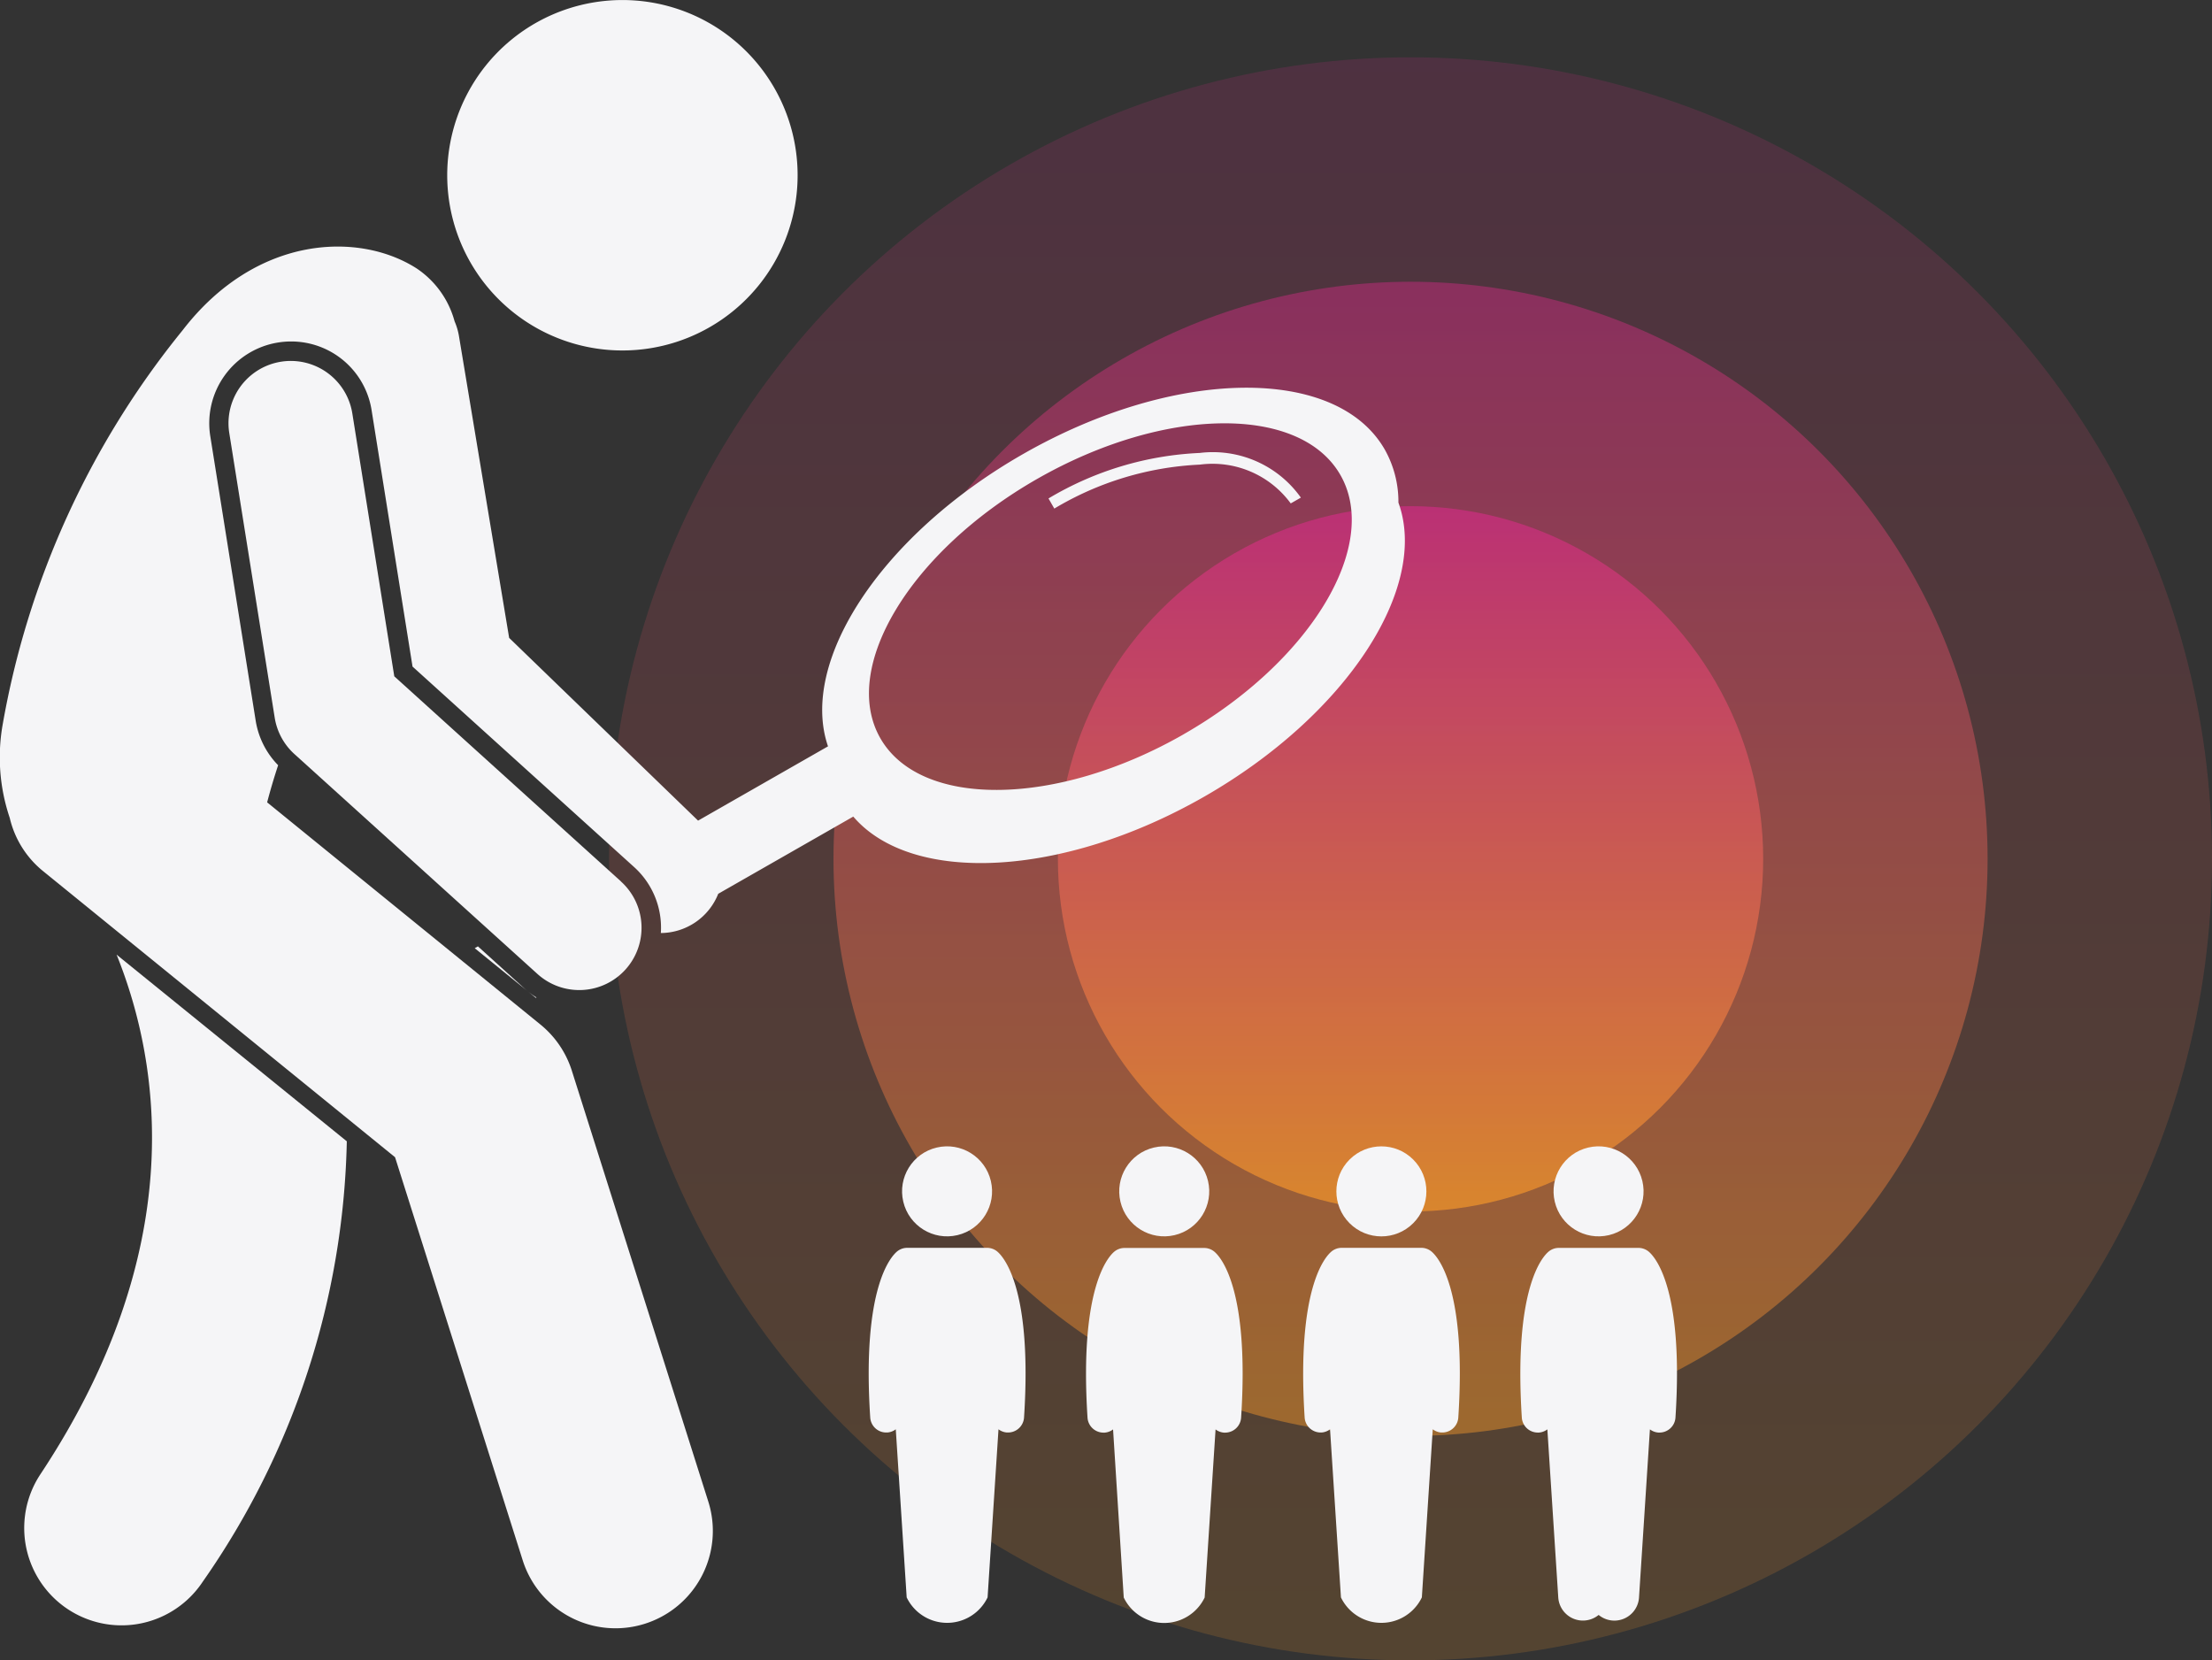
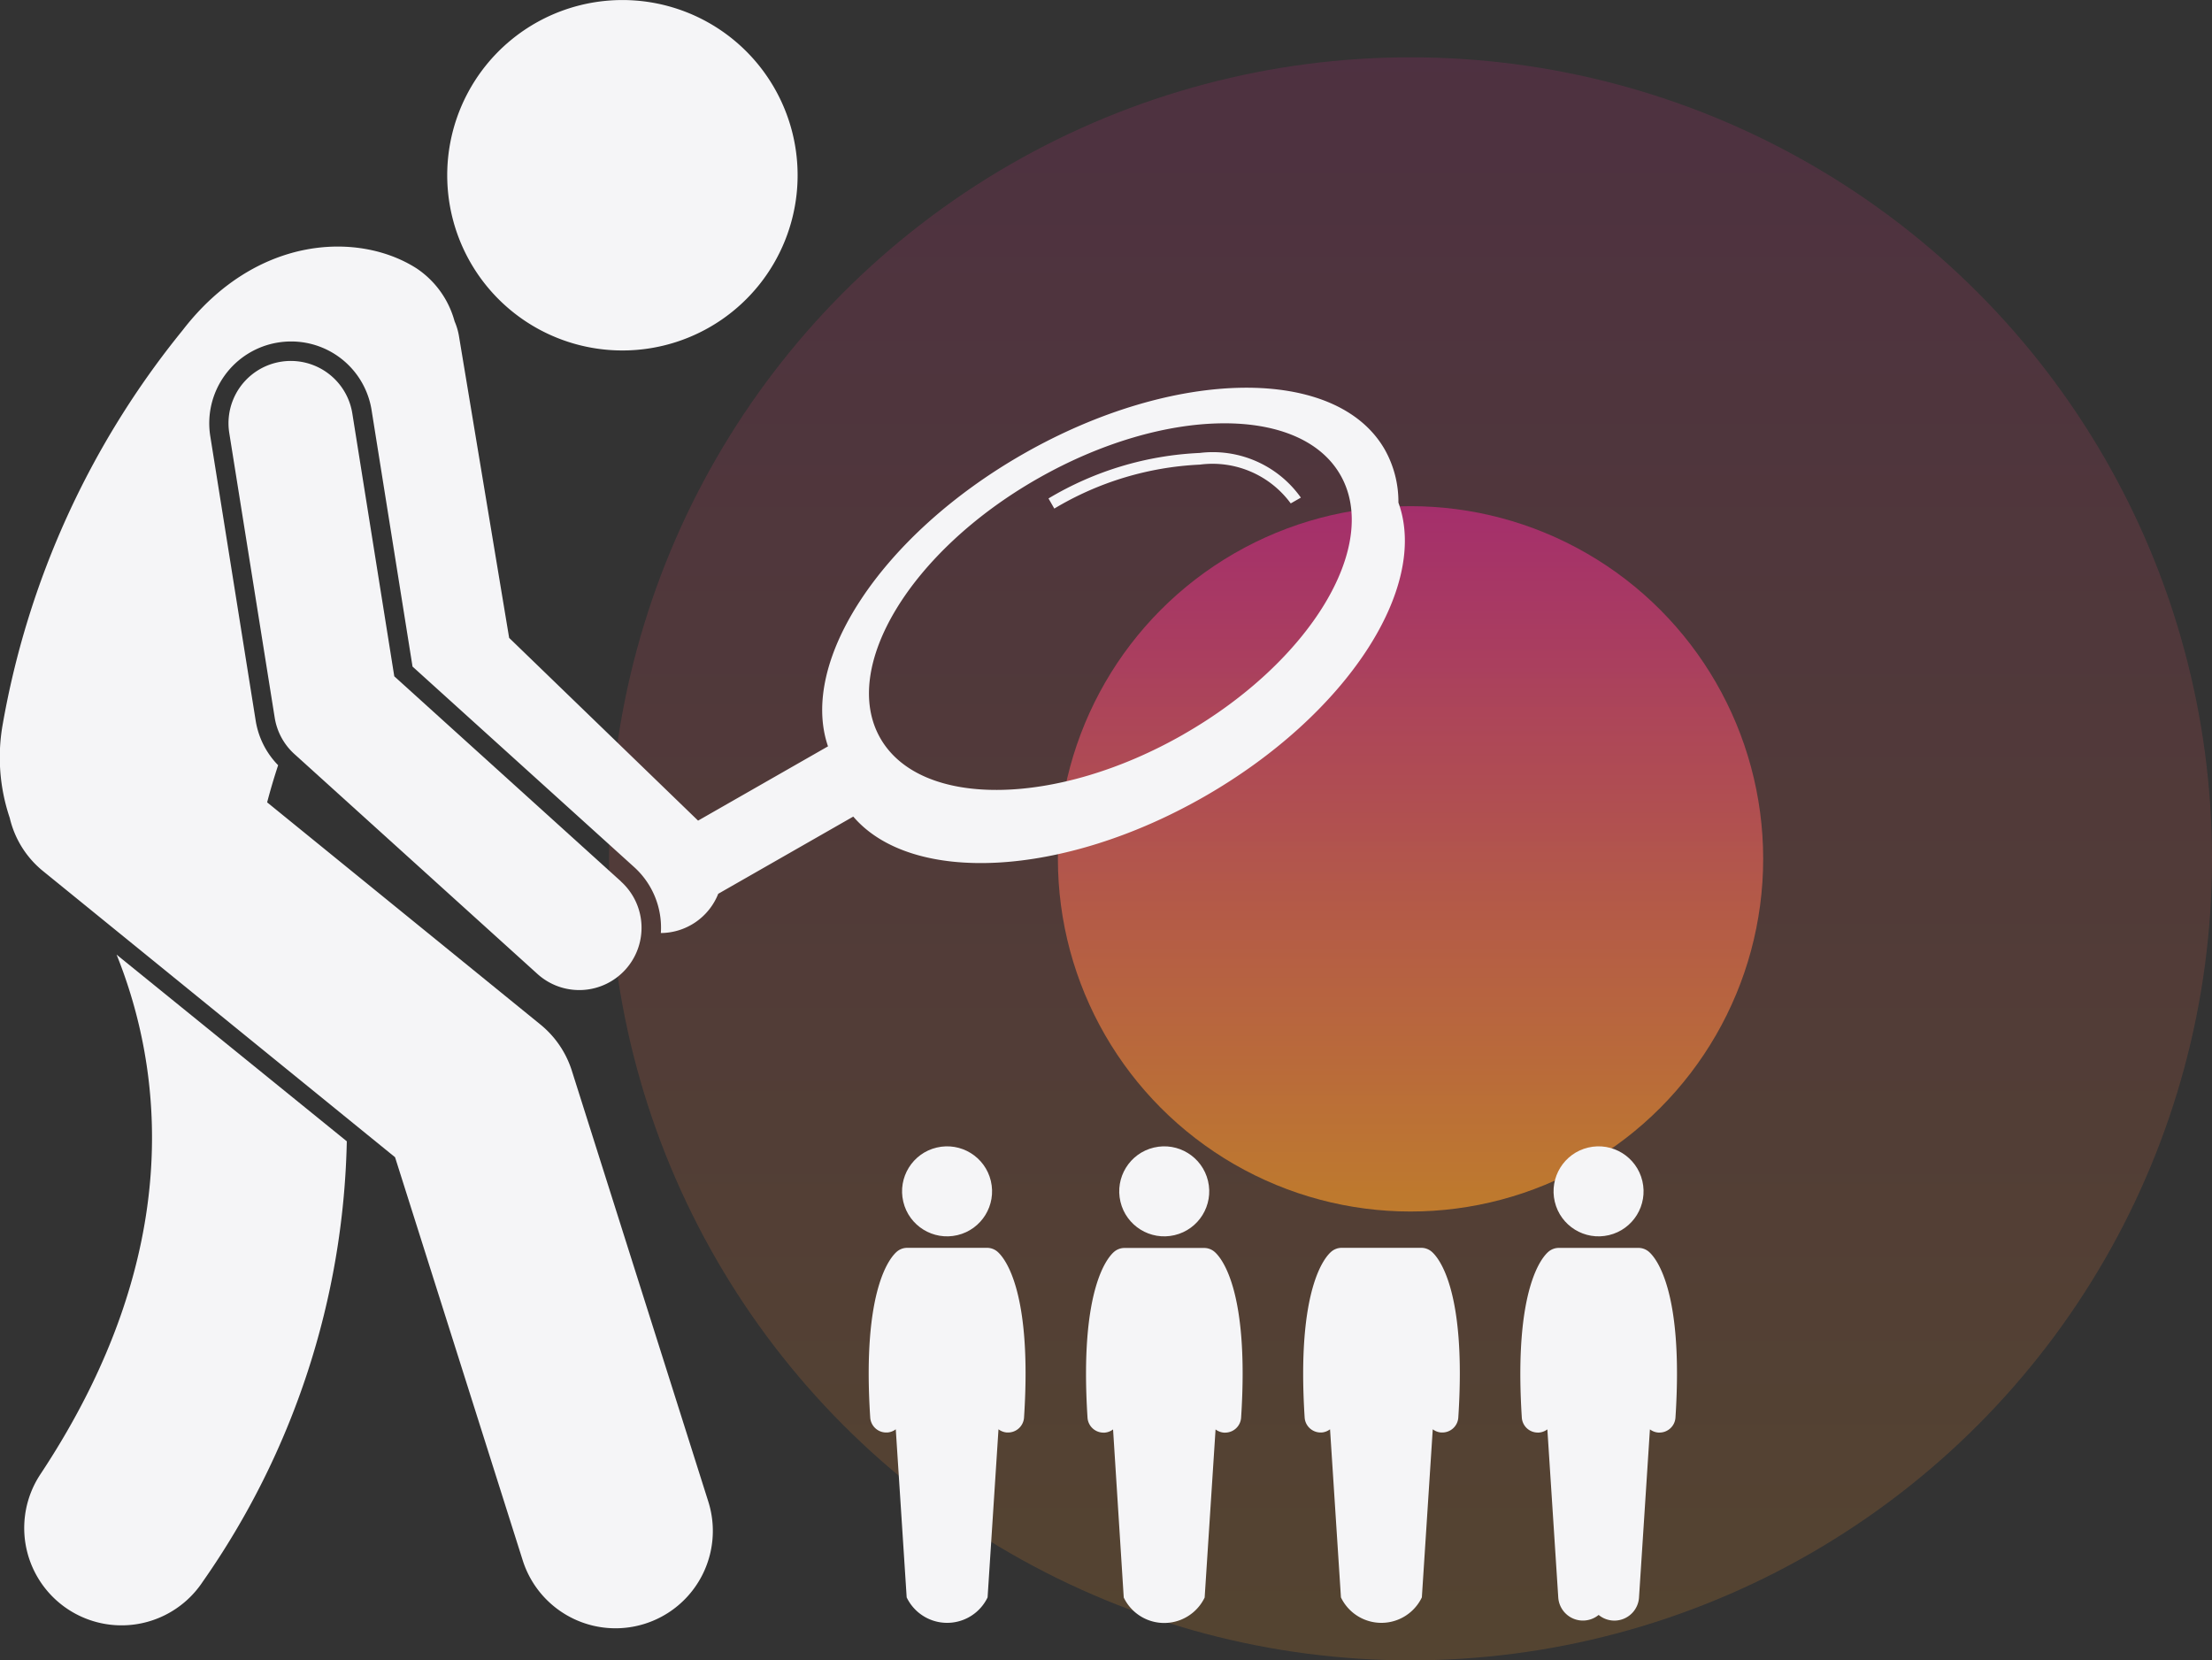
<svg xmlns="http://www.w3.org/2000/svg" width="68.999" height="51.788" viewBox="0 0 68.999 51.788">
  <rect x="0" y="0" width="68.999" height="51.788" fill="#333333" stroke="none" />
  <defs>
    <linearGradient id="a" x1="0.5" x2="0.5" y2="1" gradientUnits="objectBoundingBox">
      <stop offset="0" stop-color="#d52a87" />
      <stop offset="1" stop-color="#fd9d28" />
    </linearGradient>
  </defs>
  <g transform="translate(-439.001 -3760.212)">
    <g transform="translate(-343 336)">
      <circle cx="25" cy="25" r="25" transform="translate(801 3426)" opacity="0.168" fill="url(#a)" />
-       <circle cx="18" cy="18" r="18" transform="translate(808 3433)" opacity="0.435" fill="url(#a)" />
      <circle cx="11" cy="11" r="11" transform="translate(815 3440)" opacity="0.635" fill="url(#a)" />
    </g>
    <g transform="translate(-524.727 2683.198)">
-       <path d="M1085.8,1320.081l-.1.057,1.906,1.549.021-.012a2.554,2.554,0,0,1-.382-.286Z" transform="translate(-107.164 -213.549)" fill="#f5f5f7" />
      <path d="M1007.349,1148.319a3.321,3.321,0,0,0-.424-1.652c-1.5-2.628-6.555-2.567-11.284.137-4.42,2.527-6.993,6.466-6.085,9.117l-4.053,2.317-5.893-5.7-1.567-9.422a1.953,1.953,0,0,0-.135-.451,2.891,2.891,0,0,0-1.186-1.652c-1.8-1.152-5.007-1.046-7.3,1.933a26.835,26.835,0,0,0-5.618,12.337,5.89,5.89,0,0,0,.228,2.87,3.02,3.02,0,0,0,1.037,1.658l1.119.909,9.863,8.017,3.982,12.573a3.036,3.036,0,0,0,5.789-1.833l-4.257-13.44a3.039,3.039,0,0,0-.979-1.439l-8.525-6.93h0q.152-.58.343-1.158a2.56,2.56,0,0,1-.7-1.387l-1.417-8.878a2.551,2.551,0,0,1,2.117-2.92,2.568,2.568,0,0,1,.4-.032,2.538,2.538,0,0,1,2.516,2.149l1.276,7.991,6.915,6.256a2.546,2.546,0,0,1,.831,2.055,1.94,1.94,0,0,0,1.79-1.224l4.212-2.408c1.823,2.127,6.524,1.908,10.943-.619C1005.734,1154.947,1008.313,1150.969,1007.349,1148.319Zm-6.708,7.231c-3.956,2.262-8.2,2.313-9.454.115s.939-5.827,4.9-8.089,8.2-2.313,9.454-.115S1004.6,1153.287,1000.641,1155.549Z" transform="translate(0 -55.628)" fill="#f5f5f7" />
      <path d="M1237.754,1193.345a10.059,10.059,0,0,0-4.716,1.419l.181.316a9.694,9.694,0,0,1,4.54-1.371,3.025,3.025,0,0,1,2.835,1.21l.316-.181A3.365,3.365,0,0,0,1237.754,1193.345Z" transform="translate(-236.604 -102.203)" fill="#f5f5f7" />
      <path d="M970.459,1338.386a3.036,3.036,0,1,0,5.063,3.352A24.835,24.835,0,0,0,980.017,1328l-7.181-5.822C974.236,1325.661,975.072,1331.421,970.459,1338.386Z" transform="translate(-5.471 -215.388)" fill="#f5f5f7" />
      <path d="M1079.215,1079.958a5.465,5.465,0,1,0,7.37-2.326A5.465,5.465,0,0,0,1079.215,1079.958Z" transform="translate(-100.92)" fill="#f5f5f7" />
      <path d="M1034.664,1185.938l-7.074-6.4-1.309-8.2a1.943,1.943,0,0,0-3.838.613l1.417,8.877a1.943,1.943,0,0,0,.615,1.135l7.581,6.859a1.943,1.943,0,0,0,2.607-2.882Z" transform="translate(-51.563 -81.429)" fill="#f5f5f7" />
      <path d="M1186.91,1402.786a.5.5,0,0,0,.5.467h.033a.5.5,0,0,0,.264-.1l.34,5.243a1.4,1.4,0,0,0,2.524,0l.34-5.243a.5.5,0,0,0,.264.1h.033a.5.5,0,0,0,.5-.467c.265-4.059-.653-5.028-.839-5.181a.5.5,0,0,0-.3-.112l-.051,0H1188.1l-.051,0a.5.5,0,0,0-.3.112C1187.563,1397.759,1186.645,1398.727,1186.91,1402.786Z" transform="translate(-196.037 -281.558)" fill="#f5f5f7" />
      <circle cx="1.404" cy="1.404" r="1.404" transform="matrix(0.973, -0.23, 0.23, 0.973, 991.581, 1113.13)" fill="#f5f5f7" />
      <path d="M1243.824,1408.4a1.4,1.4,0,0,0,2.524,0l.34-5.243a.5.5,0,0,0,.264.1h.033a.5.5,0,0,0,.5-.467c.265-4.059-.653-5.028-.839-5.181a.5.5,0,0,0-.3-.112l-.051,0h-2.411l-.051,0a.5.5,0,0,0-.3.112c-.187.153-1.1,1.121-.839,5.181a.5.5,0,0,0,.5.467h.033a.5.5,0,0,0,.264-.1Z" transform="translate(-245.043 -281.558)" fill="#f5f5f7" />
      <circle cx="1.404" cy="1.404" r="1.404" transform="matrix(0.973, -0.23, 0.23, 0.973, 998.355, 1113.13)" fill="#f5f5f7" />
      <path d="M1298.967,1403.253H1299a.5.5,0,0,0,.264-.1l.34,5.243a1.4,1.4,0,0,0,2.524,0l.34-5.243a.5.5,0,0,0,.264.1h.033a.5.5,0,0,0,.5-.467c.265-4.059-.653-5.028-.84-5.181a.5.5,0,0,0-.3-.112l-.051,0h-2.411l-.051,0a.5.5,0,0,0-.3.112c-.187.153-1.1,1.121-.84,5.181A.5.5,0,0,0,1298.967,1403.253Z" transform="translate(-294.048 -281.558)" fill="#f5f5f7" />
-       <circle cx="1.404" cy="1.404" r="1.404" transform="translate(1004.832 1114.174) rotate(-45)" fill="#f5f5f7" />
      <path d="M1356.646,1408.941a.77.77,0,0,0,1.262-.543l.34-5.243a.5.5,0,0,0,.264.1h.033a.5.5,0,0,0,.5-.467c.265-4.059-.653-5.028-.84-5.181a.5.5,0,0,0-.3-.112l-.051,0h-2.411l-.051,0a.5.5,0,0,0-.3.112c-.187.153-1.1,1.121-.84,5.181a.5.5,0,0,0,.5.467h.033a.5.5,0,0,0,.264-.1l.34,5.243a.771.771,0,0,0,1.262.543Z" transform="translate(-343.054 -281.558)" fill="#f5f5f7" />
      <circle cx="1.404" cy="1.404" r="1.404" transform="matrix(0.973, -0.23, 0.23, 0.973, 1011.903, 1113.13)" fill="#f5f5f7" />
    </g>
  </g>
</svg>